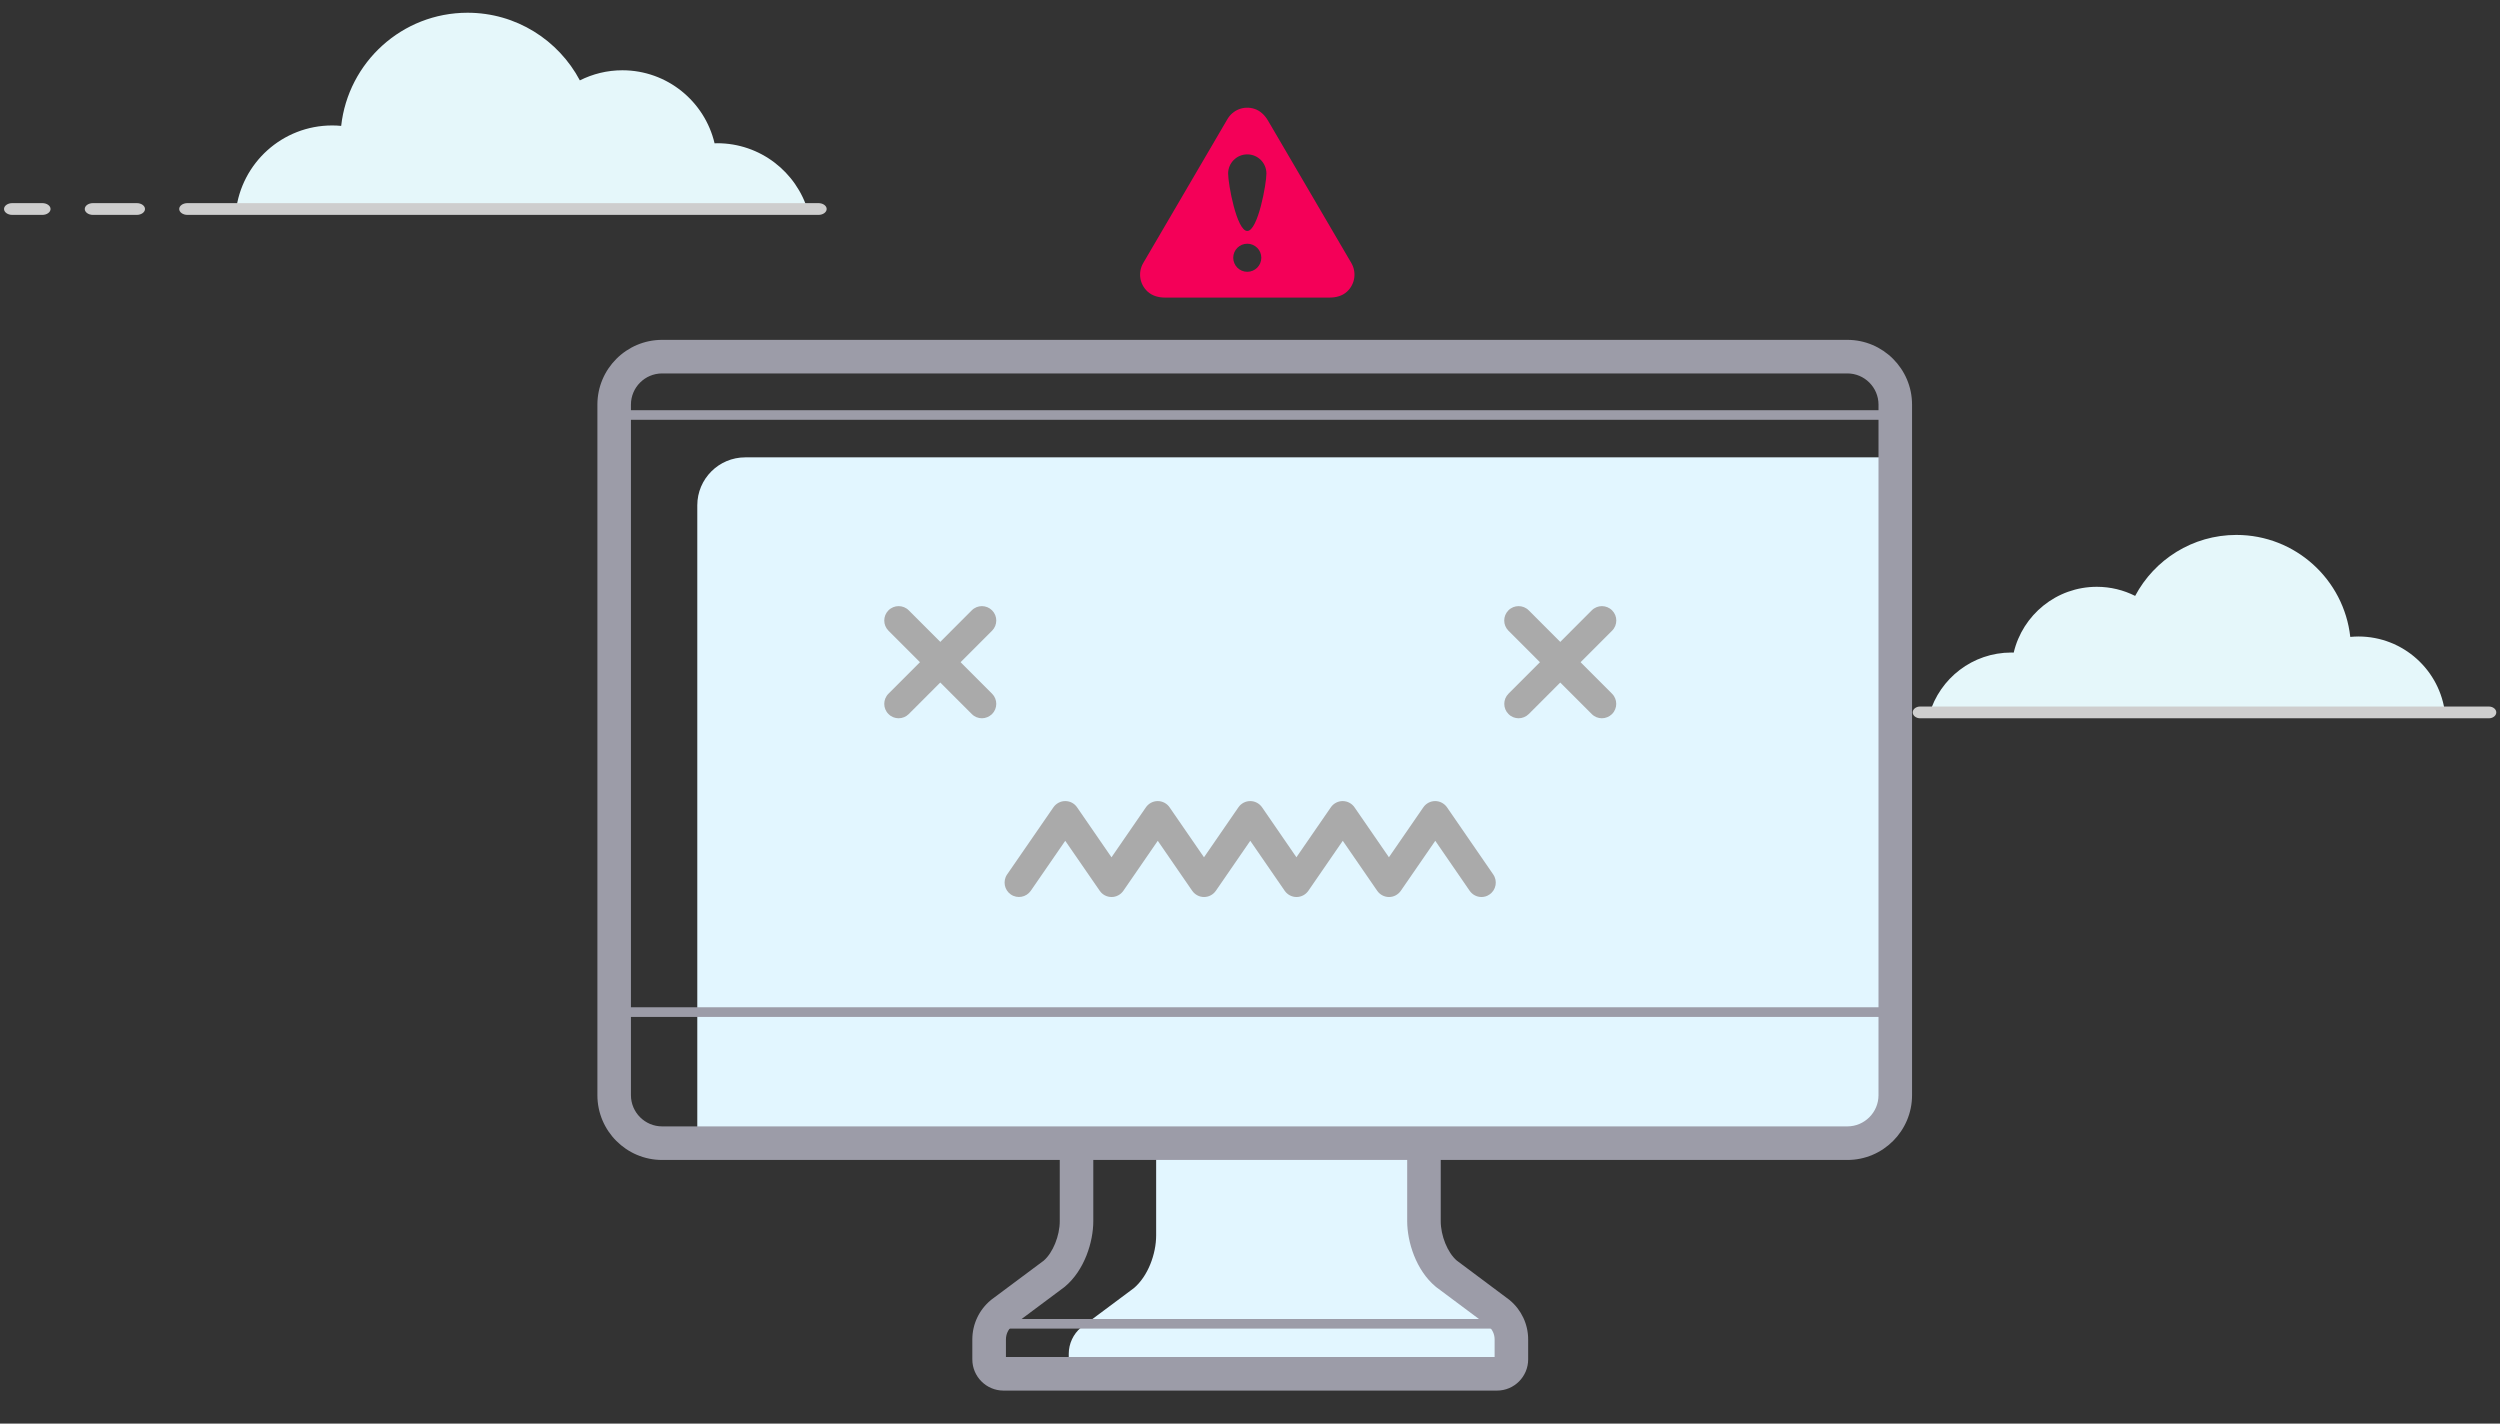
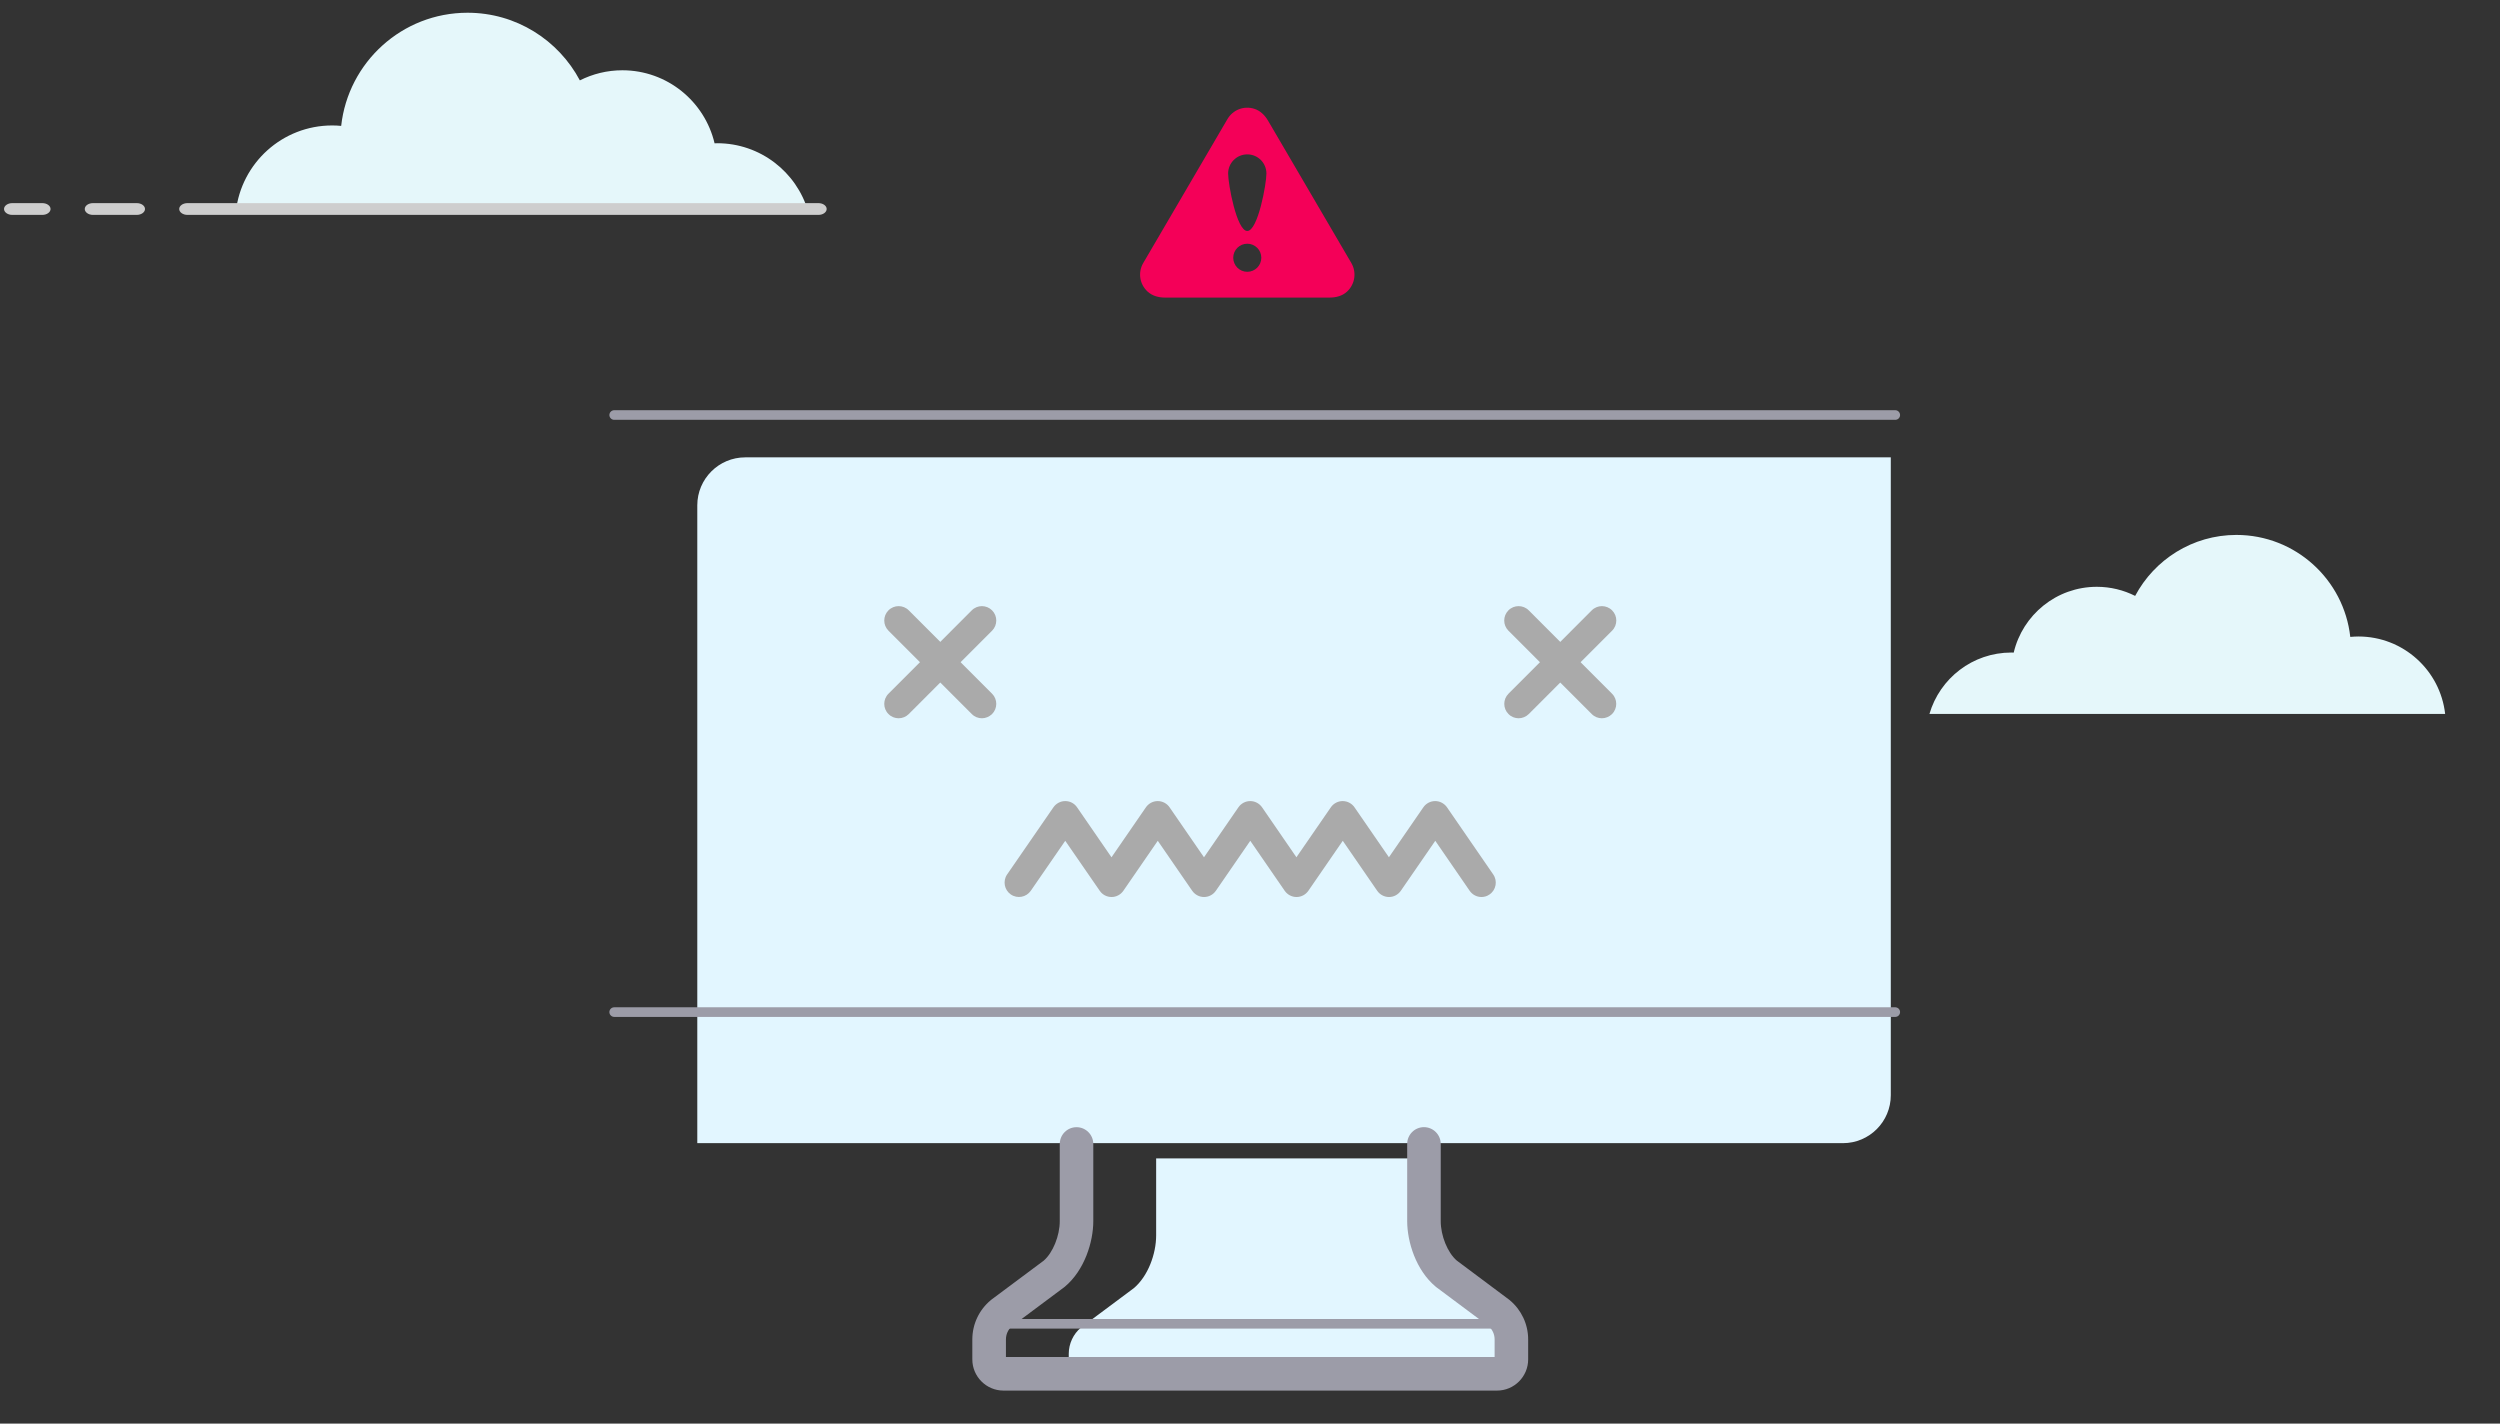
<svg xmlns="http://www.w3.org/2000/svg" width="72" height="41" viewBox="0 0 72 41" fill="none">
  <rect x="0" y="0" width="72" height="41" fill="#333333" stroke="none" />
  <path d="M54.455 13.172V31.542C54.455 32.306 53.837 32.923 53.075 32.923H20.082V14.553C20.082 13.791 20.701 13.172 21.463 13.172H54.455Z" fill="#E2F6FF" />
  <path d="M43.528 38.576V39.151C43.528 39.379 43.342 39.565 43.114 39.565H30.78V38.991C30.78 38.698 30.91 38.42 31.133 38.233L32.654 37.099C33.061 36.757 33.297 36.115 33.297 35.583V33.361H41.009V35.169C41.009 35.701 41.245 36.343 41.654 36.684L43.173 37.818C43.398 38.006 43.528 38.284 43.528 38.576Z" fill="#E2F6FF" />
  <path d="M55.568 20.561H70.42C70.279 19.306 69.214 18.331 67.922 18.331C67.843 18.331 67.765 18.336 67.688 18.343C67.506 16.692 66.107 15.406 64.408 15.406C63.145 15.406 62.047 16.118 61.492 17.162C61.161 16.995 60.786 16.9 60.389 16.9C59.225 16.9 58.251 17.709 57.995 18.795C57.972 18.794 57.95 18.793 57.928 18.793C56.809 18.793 55.866 19.539 55.568 20.561Z" fill="#E5F7FA" />
-   <path d="M71.679 20.687H55.299C55.182 20.687 55.086 20.61 55.086 20.517C55.086 20.424 55.182 20.348 55.299 20.348H71.679C71.797 20.348 71.893 20.424 71.893 20.517C71.893 20.61 71.798 20.687 71.679 20.687Z" fill="#CECECE" />
  <path d="M28.279 20.686C28.173 20.686 28.067 20.646 27.987 20.564L25.588 18.164C25.426 18.002 25.426 17.74 25.588 17.578C25.749 17.416 26.012 17.416 26.173 17.578L28.572 19.979C28.733 20.14 28.733 20.403 28.572 20.564C28.49 20.644 28.384 20.686 28.279 20.686Z" fill="#AAAAAA" />
  <path d="M25.881 20.686C25.774 20.686 25.668 20.646 25.588 20.564C25.426 20.403 25.426 20.14 25.588 19.979L27.987 17.578C28.148 17.416 28.41 17.416 28.572 17.578C28.733 17.74 28.733 18.002 28.572 18.164L26.173 20.564C26.093 20.644 25.987 20.686 25.881 20.686Z" fill="#AAAAAA" />
  <path d="M46.134 20.686C46.028 20.686 45.922 20.646 45.842 20.564L43.443 18.164C43.281 18.002 43.281 17.74 43.443 17.578C43.604 17.416 43.867 17.416 44.028 17.578L46.427 19.979C46.588 20.14 46.588 20.403 46.427 20.564C46.347 20.644 46.24 20.686 46.134 20.686Z" fill="#AAAAAA" />
  <path d="M43.737 20.686C43.63 20.686 43.524 20.646 43.444 20.564C43.283 20.403 43.283 20.14 43.444 19.979L45.843 17.578C46.004 17.416 46.267 17.416 46.428 17.578C46.59 17.74 46.59 18.002 46.428 18.164L44.029 20.564C43.948 20.644 43.842 20.686 43.737 20.686Z" fill="#AAAAAA" />
  <path d="M42.667 25.834C42.536 25.834 42.407 25.771 42.326 25.654L41.336 24.215L40.344 25.654C40.267 25.766 40.14 25.834 40.004 25.834C39.867 25.834 39.74 25.766 39.663 25.654L38.672 24.215L37.681 25.654C37.604 25.766 37.477 25.834 37.34 25.834C37.203 25.834 37.076 25.766 36.999 25.654L36.008 24.215L35.017 25.654C34.94 25.766 34.813 25.834 34.676 25.834C34.54 25.834 34.413 25.766 34.335 25.654L33.344 24.215L32.353 25.654C32.276 25.766 32.149 25.834 32.013 25.834C31.876 25.834 31.749 25.767 31.672 25.654L30.679 24.215L29.687 25.654C29.557 25.842 29.299 25.89 29.111 25.76C28.924 25.631 28.875 25.372 29.005 25.184L30.338 23.251C30.416 23.139 30.543 23.071 30.679 23.071C30.816 23.071 30.943 23.137 31.02 23.251L32.011 24.69L33.002 23.251C33.08 23.139 33.206 23.071 33.343 23.071C33.48 23.071 33.607 23.139 33.684 23.251L34.675 24.69L35.666 23.251C35.743 23.139 35.87 23.071 36.007 23.071C36.143 23.071 36.27 23.139 36.348 23.251L37.337 24.689L38.328 23.251C38.405 23.139 38.532 23.071 38.669 23.071C38.806 23.071 38.933 23.139 39.01 23.251L40.001 24.689L40.992 23.251C41.069 23.139 41.196 23.071 41.333 23.071C41.469 23.071 41.596 23.139 41.674 23.251L43.005 25.184C43.135 25.372 43.088 25.631 42.899 25.76C42.83 25.81 42.749 25.834 42.667 25.834Z" fill="#AAAAAA" />
  <path d="M43.529 38.264H28.486C28.41 38.264 28.348 38.202 28.348 38.126C28.348 38.05 28.41 37.988 28.486 37.988H43.529C43.605 37.988 43.667 38.05 43.667 38.126C43.667 38.202 43.605 38.264 43.529 38.264Z" fill="#9C9CA8" />
-   <path d="M53.204 33.407H19.069C18.042 33.407 17.205 32.57 17.205 31.542V11.653C17.205 10.625 18.042 9.788 19.069 9.788H53.204C54.23 9.788 55.067 10.625 55.067 11.653V31.542C55.067 32.57 54.232 33.407 53.204 33.407ZM19.069 10.755C18.574 10.755 18.171 11.158 18.171 11.653V31.542C18.171 32.036 18.574 32.44 19.069 32.44H53.204C53.698 32.44 54.101 32.036 54.101 31.542V11.653C54.101 11.158 53.698 10.755 53.204 10.755H19.069Z" fill="#9C9CA8" />
  <path d="M54.584 12.091H17.689C17.613 12.091 17.55 12.028 17.55 11.953C17.55 11.877 17.613 11.814 17.689 11.814H54.584C54.66 11.814 54.722 11.877 54.722 11.953C54.722 12.028 54.661 12.091 54.584 12.091Z" fill="#9C9CA8" />
  <path d="M54.584 29.287H17.689C17.613 29.287 17.55 29.224 17.55 29.148C17.55 29.072 17.613 29.01 17.689 29.01H54.584C54.66 29.01 54.722 29.072 54.722 29.148C54.722 29.224 54.661 29.287 54.584 29.287Z" fill="#9C9CA8" />
  <path d="M43.114 40.049H28.9C28.406 40.049 28.003 39.645 28.003 39.151V38.576C28.003 38.139 28.196 37.727 28.532 37.447C28.539 37.441 28.546 37.435 28.552 37.43L30.06 36.306C30.323 36.078 30.521 35.592 30.521 35.169V32.947C30.521 32.68 30.737 32.463 31.004 32.463C31.27 32.463 31.487 32.68 31.487 32.947V35.169C31.487 35.767 31.234 36.582 30.671 37.054C30.664 37.06 30.657 37.065 30.65 37.071L29.143 38.195C29.033 38.291 28.971 38.429 28.971 38.575V39.081H43.045V38.575C43.045 38.429 42.983 38.291 42.873 38.195L41.366 37.071C41.359 37.065 41.352 37.06 41.345 37.054C40.781 36.582 40.527 35.767 40.527 35.168V32.945C40.527 32.679 40.743 32.462 41.01 32.462C41.276 32.462 41.493 32.679 41.493 32.945V35.168C41.493 35.59 41.69 36.076 41.955 36.304L43.462 37.43C43.469 37.435 43.476 37.441 43.483 37.447C43.818 37.727 44.011 38.139 44.011 38.576V39.151C44.011 39.645 43.61 40.049 43.114 40.049Z" fill="#9C9CA8" />
  <path d="M23.273 6.086H6.794C6.952 4.694 8.133 3.613 9.567 3.613C9.654 3.613 9.741 3.617 9.826 3.626C10.028 1.793 11.58 0.367 13.465 0.367C14.867 0.367 16.085 1.157 16.7 2.315C17.068 2.13 17.484 2.024 17.924 2.024C19.215 2.024 20.296 2.923 20.58 4.128C20.605 4.126 20.63 4.125 20.655 4.125C21.895 4.125 22.942 4.953 23.273 6.086Z" fill="#E5F7FA" />
  <path d="M23.572 6.189H5.398C5.268 6.189 5.161 6.112 5.161 6.019C5.161 5.926 5.268 5.85 5.398 5.85H23.572C23.702 5.85 23.808 5.926 23.808 6.019C23.808 6.112 23.703 6.189 23.572 6.189Z" fill="#CECECE" />
  <path d="M3.939 6.189H2.677C2.547 6.189 2.441 6.112 2.441 6.019C2.441 5.926 2.547 5.85 2.677 5.85H3.939C4.07 5.85 4.176 5.926 4.176 6.019C4.176 6.112 4.07 6.189 3.939 6.189Z" fill="#CECECE" />
  <path d="M1.219 6.189H0.353C0.222 6.189 0.116 6.112 0.116 6.019C0.116 5.926 0.222 5.85 0.353 5.85H1.219C1.35 5.85 1.456 5.926 1.456 6.019C1.456 6.112 1.35 6.189 1.219 6.189Z" fill="#CECECE" />
  <path d="M38.918 7.574L36.517 3.471C36.428 3.319 36.294 3.187 36.126 3.134C35.819 3.036 35.504 3.168 35.351 3.429L32.926 7.574C32.771 7.837 32.813 8.179 33.052 8.399C33.184 8.519 33.365 8.57 33.544 8.57H38.301C38.481 8.57 38.662 8.521 38.794 8.399C39.031 8.179 39.072 7.837 38.918 7.574ZM35.922 7.828C35.699 7.828 35.517 7.647 35.517 7.423C35.517 7.2 35.699 7.019 35.922 7.019C36.145 7.019 36.326 7.2 36.326 7.423C36.326 7.647 36.145 7.828 35.922 7.828ZM35.922 6.652C35.617 6.652 35.37 5.303 35.37 4.998C35.37 4.693 35.617 4.446 35.922 4.446C36.227 4.446 36.473 4.693 36.473 4.998C36.473 5.301 36.227 6.652 35.922 6.652Z" fill="#F40058" />
</svg>